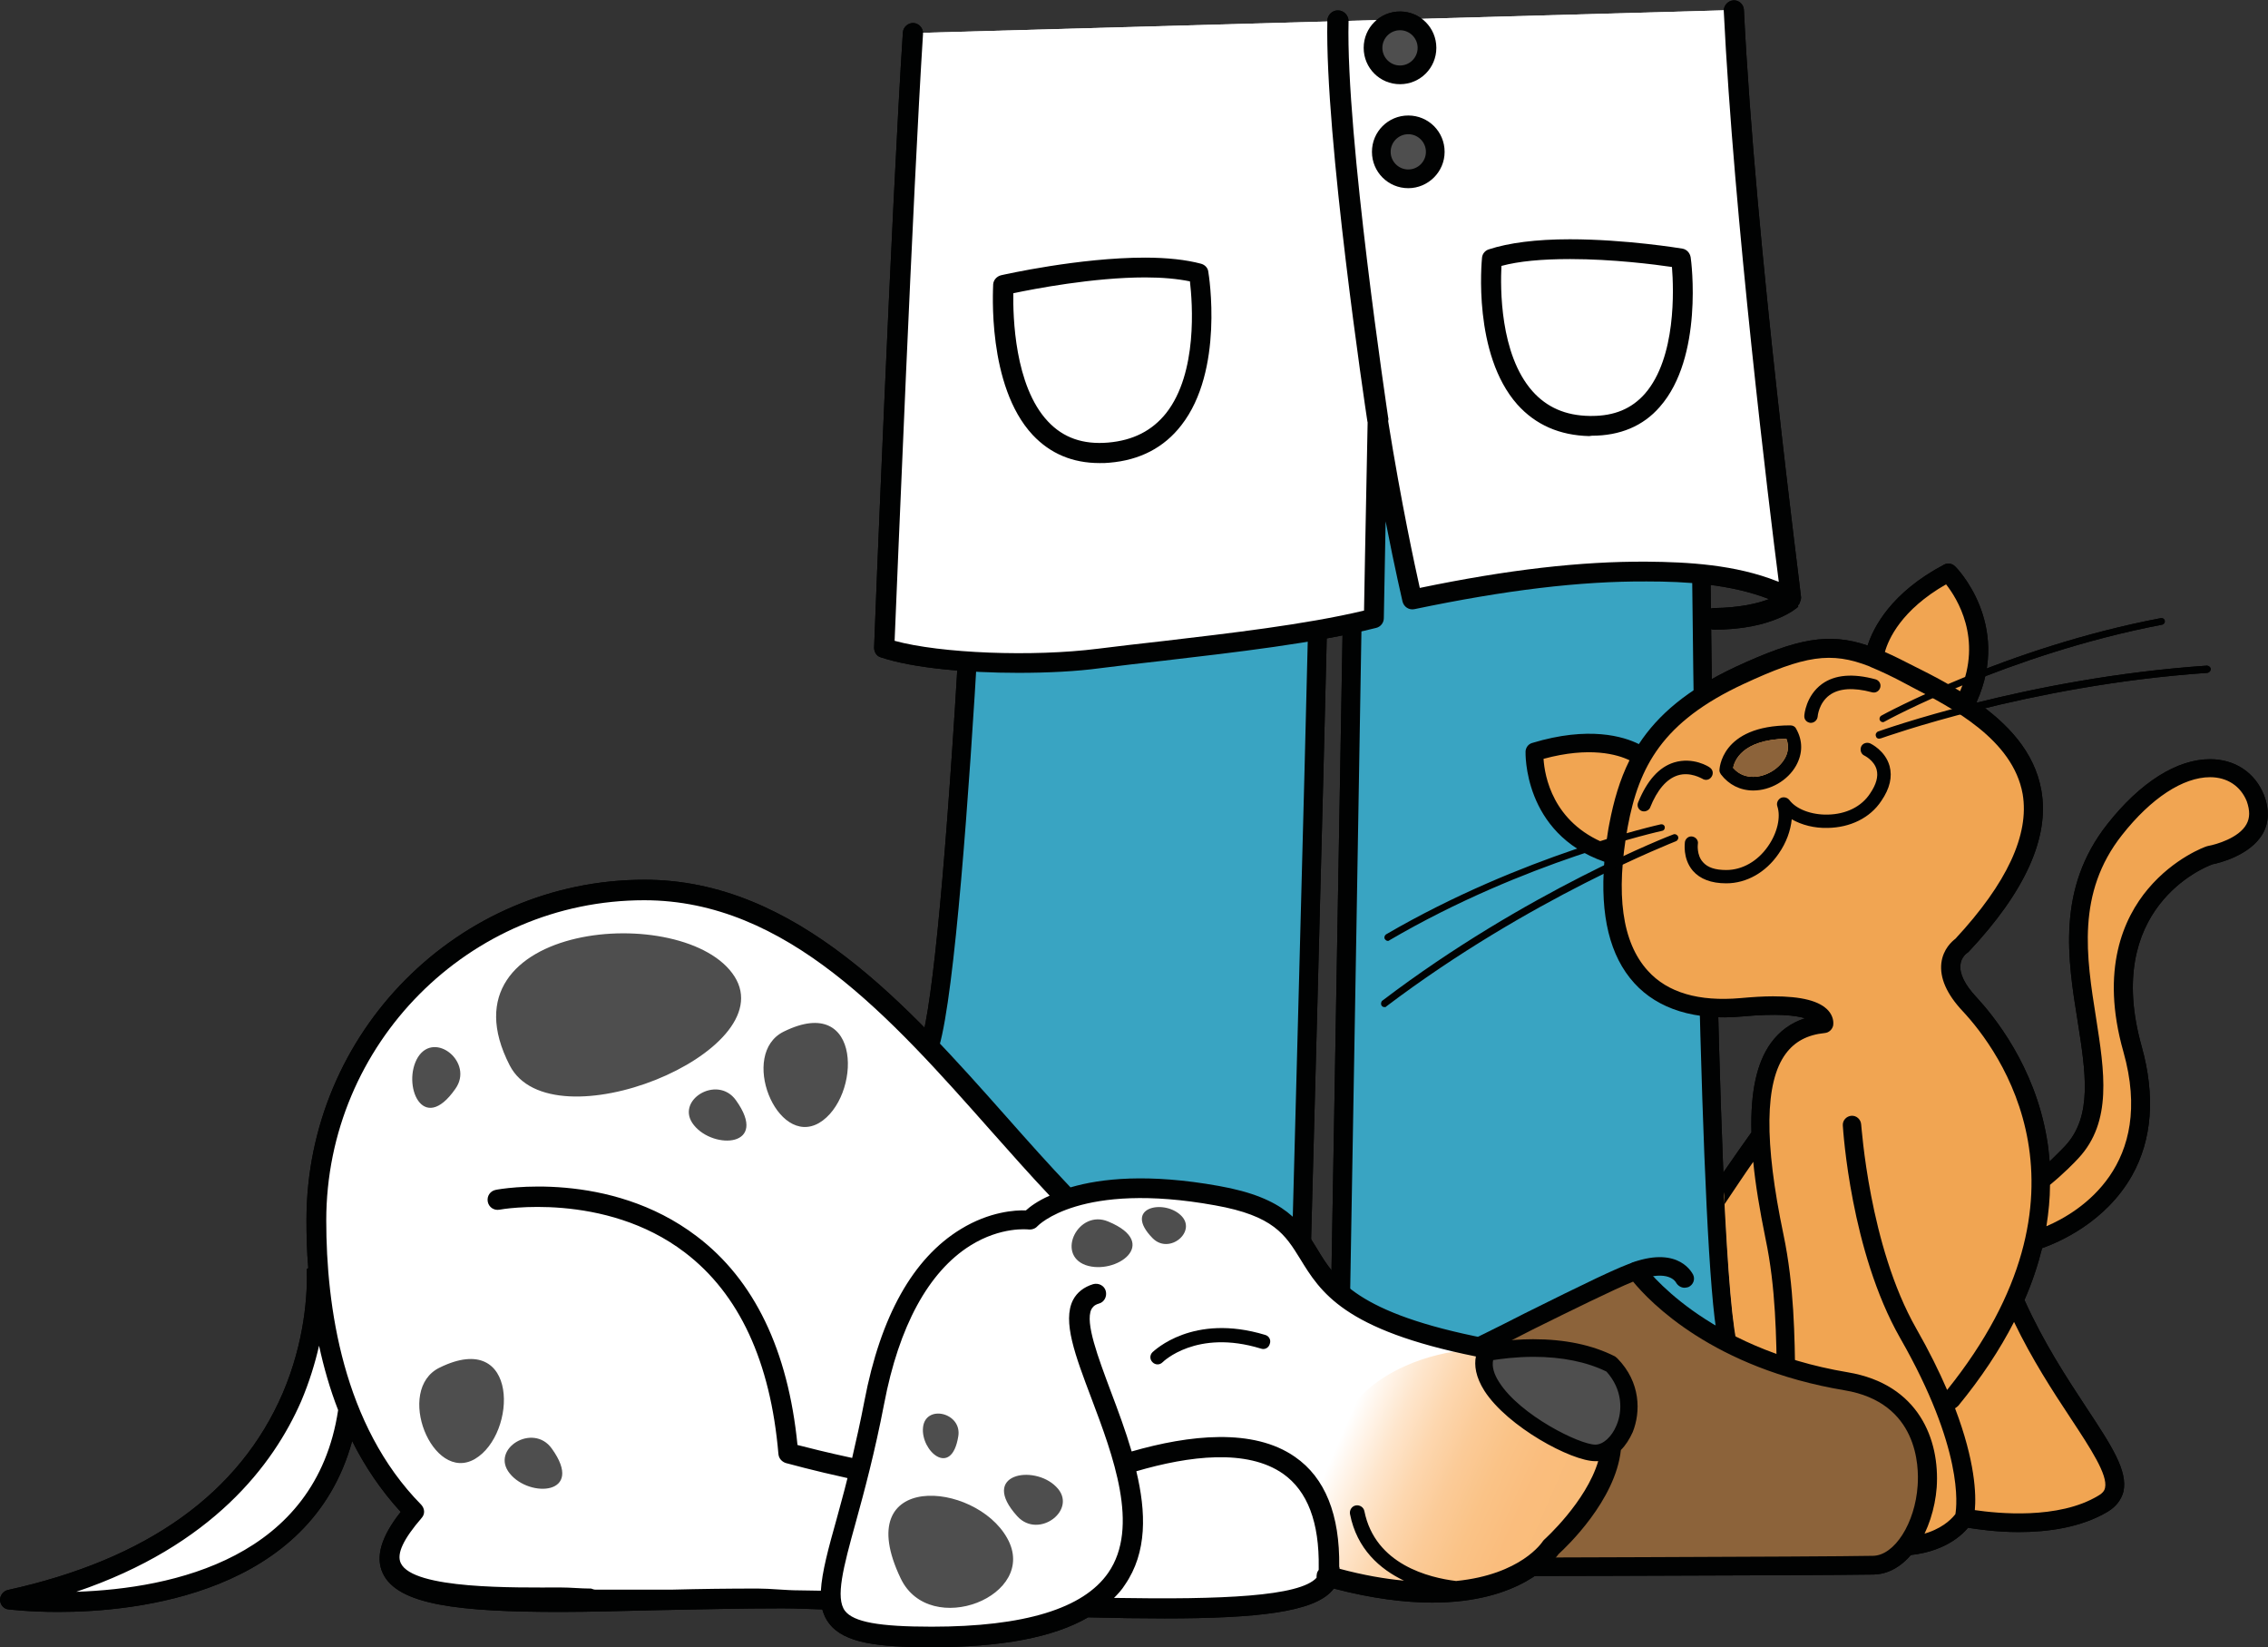
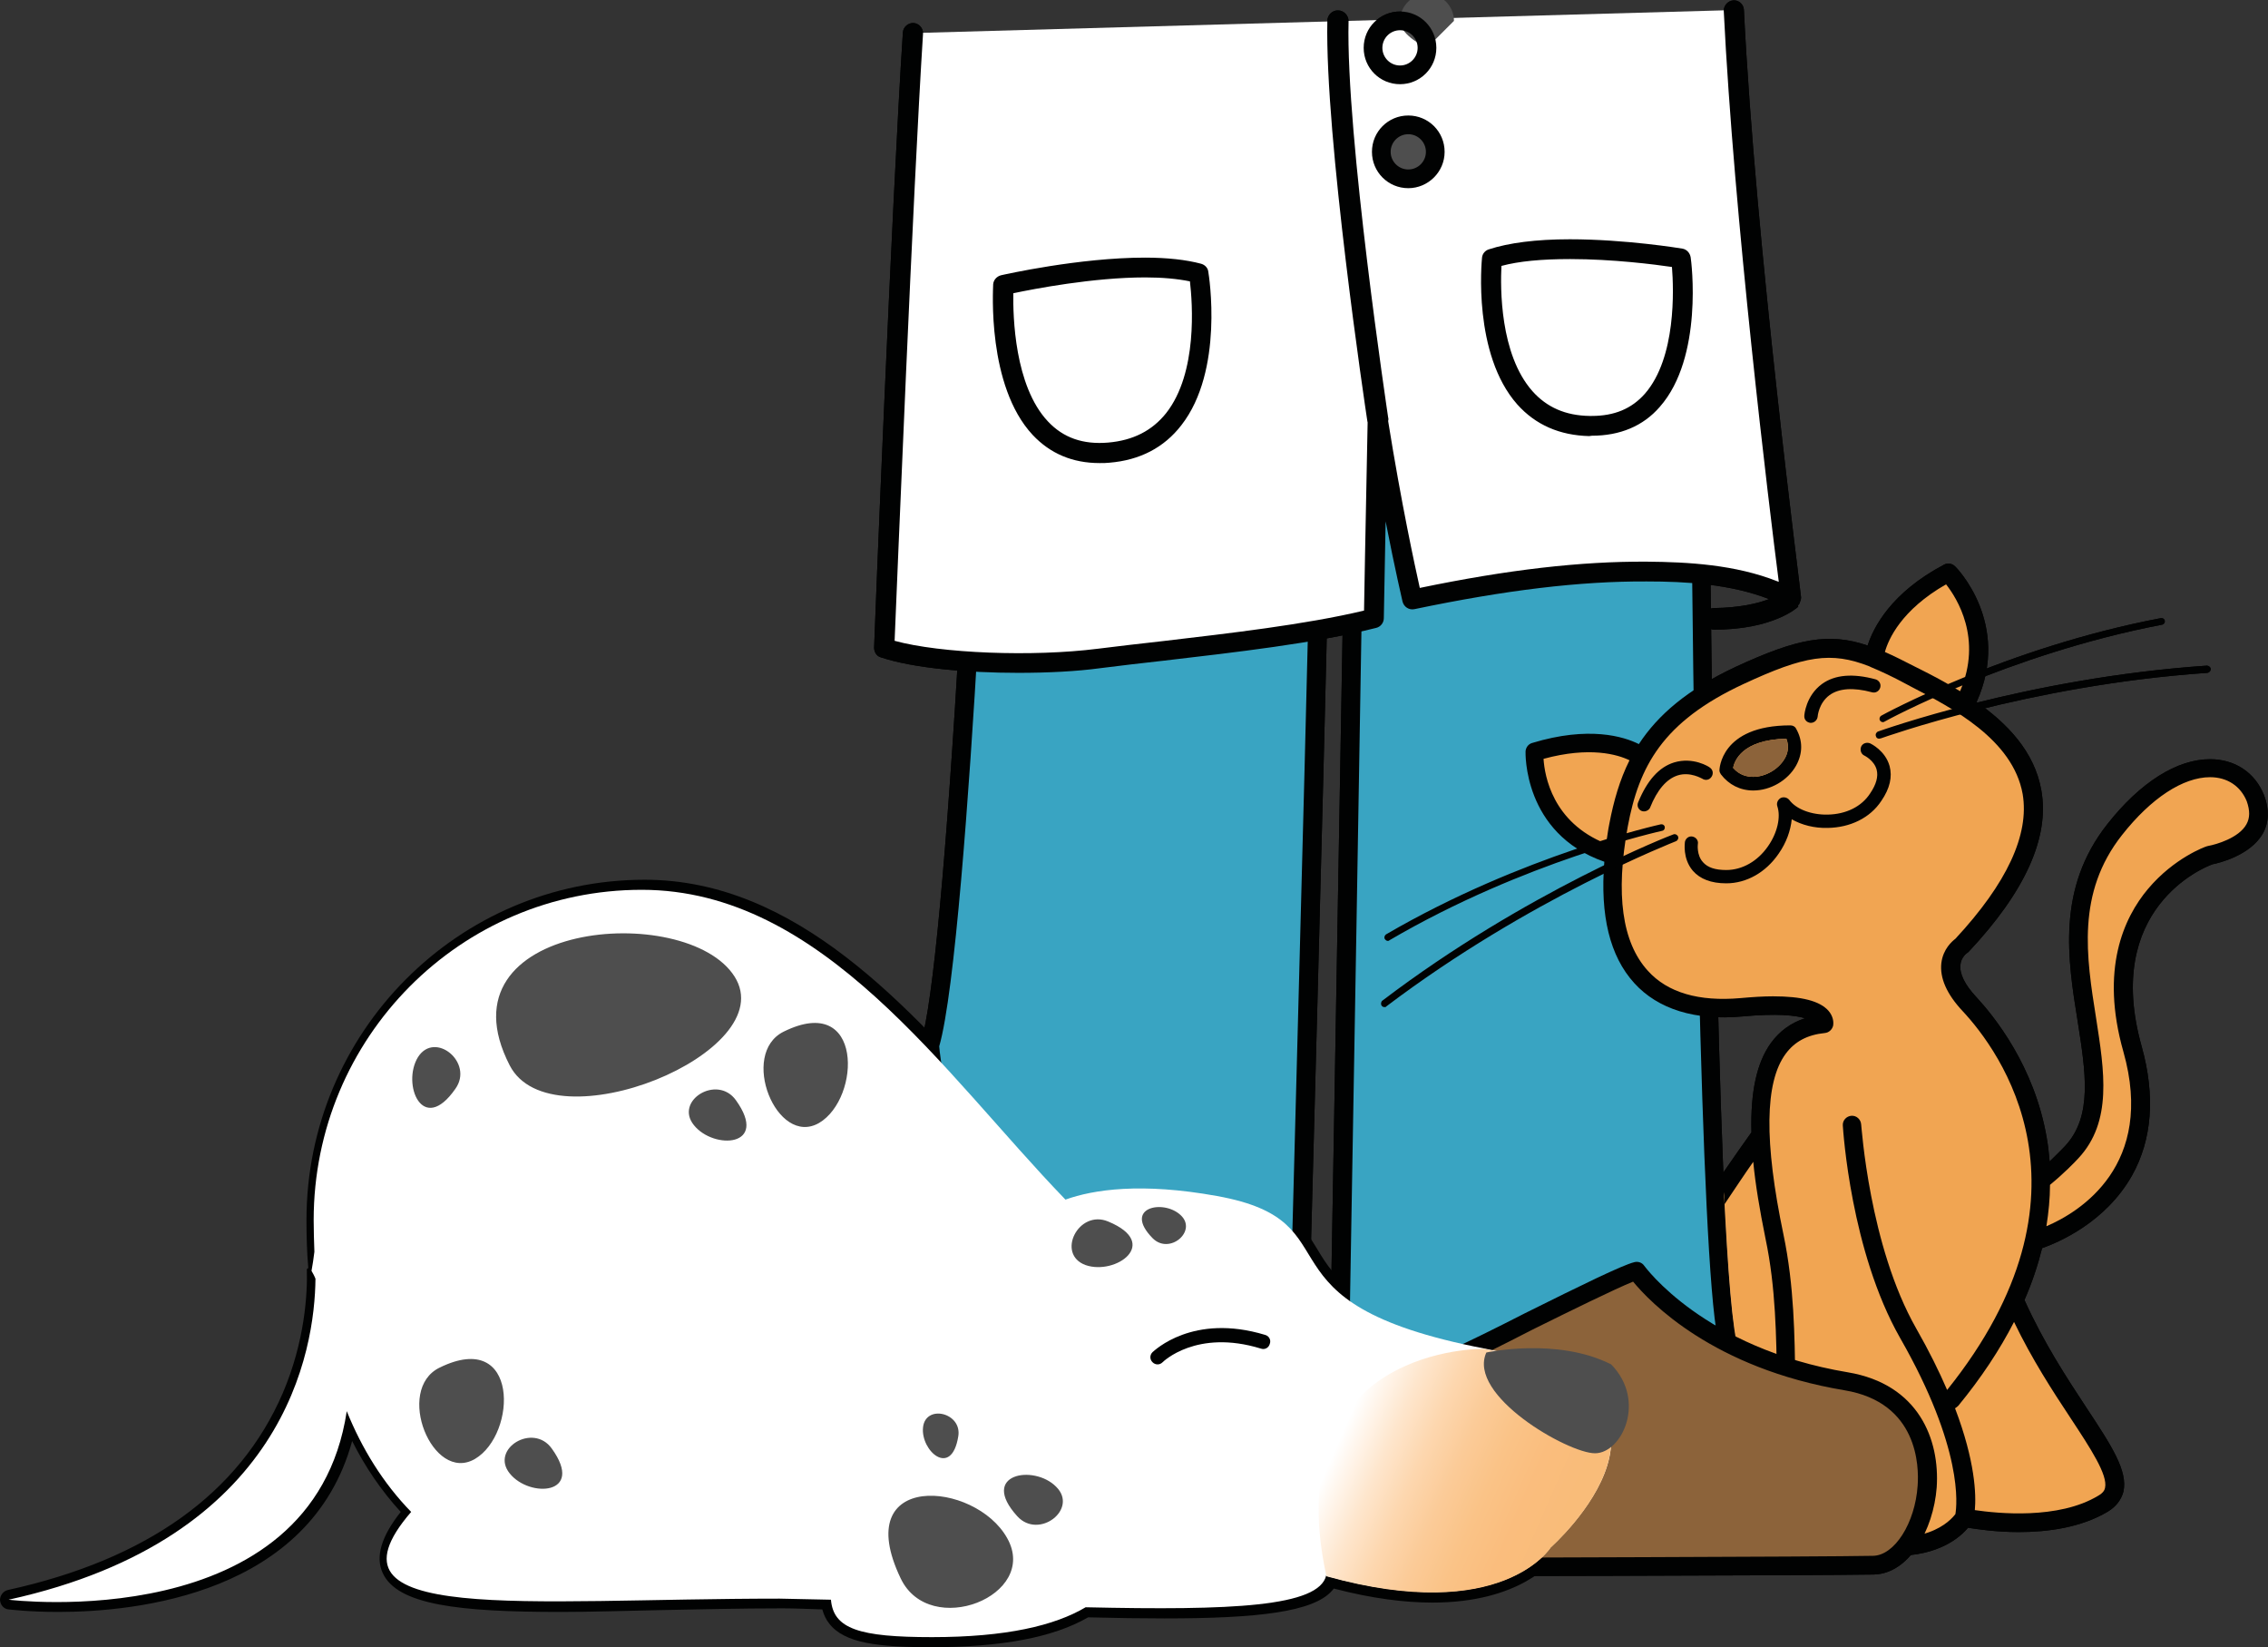
<svg xmlns="http://www.w3.org/2000/svg" xml:space="preserve" style="enable-background:new 0 0 630.5 457.8" viewBox="0 0 630.5 457.8">
  <rect x="0" y="0" width="630.5" height="457.8" fill="#333333" stroke="none" />
  <style>.st1{fill:#cdcccc}.st2{fill:#010202}.st3{fill:#fff}.st5{fill:#4e4e4e}.st12{fill:#39a4c2}.st14{fill:#8c633a}</style>
  <path id="background" d="M-193.4-50.9h1024v768h-1024z" style="fill:none" />
  <g id="colour">
    <path d="M346.2 162.5c-32.5 9.4-57.7 11.8-76.6 11-2.6 45.6-6.7 102.8-11 117.1 0 0 5 88.3 103.1 60.5 0 0 3.5-126.5 5-194.1-6.6 1.6-13.4 3.4-20.5 5.5zM377 106.5c-1.1 69.3-4.4 255.4-4.4 255.4 29.3 73.1 107.7 10.9 107.7 10.9-5.8-19-7.5-212.3-8-276.6-19.9-2-50.7-.3-95.3 10.3z" class="st1" />
    <path d="M326.5 359c-34.5 0-51.9-18.7-60.4-34.3-9.1-16.8-10.2-33.4-10.2-34 0-.3 0-.6.1-.9 3.4-11.1 7.1-51.3 10.9-116.4.1-1.4 1.3-2.5 2.7-2.4 2.3.1 4.7.2 7 .2 20.4 0 43.5-3.7 68.8-11 7-2 13.9-3.9 20.6-5.6.8-.2 1.6 0 2.3.5.6.5 1 1.3 1 2.1-1.5 66.9-5 192.9-5 194.1 0 1.1-.8 2.1-1.9 2.4-13 3.5-25 5.3-35.9 5.3zm-65.4-68.2c.2 2.7 1.8 17.2 9.6 31.6 11.4 20.9 30.2 31.4 55.8 31.4 9.9 0 20.8-1.6 32.6-4.8.4-15.9 3.4-125.8 4.9-188.8-5.6 1.5-11.3 3.1-17.1 4.7-25.7 7.5-49.3 11.2-70.2 11.2-1.6 0-3.2 0-4.7-.1-2.6 44.9-6.6 99.9-10.9 114.8zM418.9 400.1c-22.4 0-38.8-12.5-48.7-37.2-.1-.3-.2-.6-.2-1 0-1.9 3.3-186.9 4.4-255.4 0-1.2.8-2.2 2-2.5 30.9-7.3 57.7-11.1 79.7-11.1 5.9 0 11.5.3 16.5.8 1.3.1 2.3 1.2 2.3 2.6 1.3 165.3 4.1 263.2 7.9 275.8.3 1 0 2.1-.9 2.7-1.2 1.1-32.1 25.3-63 25.3zm-43.6-38.6c9 22.2 23.7 33.5 43.6 33.5 25.7 0 52.4-18.6 58.6-23.1-4.7-23.2-6.8-159.8-7.7-273.2-4.2-.4-8.8-.6-13.7-.6-21.1 0-46.9 3.5-76.5 10.5-1.1 68.2-4.1 241.9-4.3 252.9z" class="st2" />
-     <path d="M253.6 9.2c-3.1 47.9-8 170.9-8 170.9 12.9 4.3 40.8 5.4 59.7 2.9 23-3 54.1-5.6 76.4-11.2 0 0 .1-9.1 1-55.4 4.9 30.3 9.7 50.2 9.7 50.2 21.4-4.5 43.3-7.8 65.2-7.8 11.8 0 24.4.8 35.4 5.3 1.6.7 3.2 1.4 4.7 2.3 0 0-12.7-97.1-15.9-163.6" class="st3" />
    <path d="M382.7 116.4S370.9 38.3 371.6 5.8" class="st3" />
    <path d="M627 222c-4.5-11.4-21.5-13.6-39.1 8.8-24.8 31.5 6.7 69.5-11.9 89.6-2.2 2.4-5.2 5.2-8.6 7.9-.1-25.1-13.7-42.6-19.8-49.2-10.4-11.1-2.2-16.3-2.2-16.3 33.7-36 18.2-55.3.7-66.7 11.1-21.4-4.5-36.8-4.5-36.8-19.3 10.1-20.7 23.7-20.7 23.7-11.8-4.7-19.6-3.4-37.3 4.8-13.9 6.5-22.2 13.8-27.3 22.9l.1-.2s-9.2-7.7-29.9-1.3c0 0-1 21.5 21.2 28.6l1.7-5.4c-6 37.1 10.7 50 34.6 47.8 24.5-2.2 23.1 4.6 23.1 4.6-12.5 1.3-18.4 10.9-17.7 30.9 0 0-4.5 6.2-10.2 14.6 1.1 22.7 2.4 39.7 4.2 45.4 4 2.2 8.5 4.2 13.6 6.1-.4 3.3-.5 6.5-.5 9.8h.2c.4 18.6 2.3 32.5 16.7 36.5 25.3 6.9 32.7-6 32.7-6s23.8 5 38.6-3.9c11.6-7-10.9-25-24.8-56.6 2.6-5.7 4.4-11.1 5.6-16.3 0 0 39.3-11 27.4-53.3-11.9-42.3 21.5-54 21.5-54s17.5-3.4 12.6-16z" style="fill:#808081" />
    <path d="M629.4 221c-2.5-6.3-8.1-10-15-10-9.2 0-19.4 6.4-28.6 18.1-14.1 17.9-11 37.5-8.2 54.8 2.2 14.1 4.2 26.3-3.5 34.6-1.3 1.4-2.8 2.8-4.3 4.3-.2-2.2-.4-4.3-.8-6.5-3.4-20.1-14.8-34-19.5-39.1-3.3-3.5-4.8-6.6-4.5-9.1.2-2.1 1.8-3.2 1.8-3.2.2-.1.4-.3.5-.4 15.7-16.7 22.5-31.8 20.2-44.8-1.9-10.9-9.6-18.7-18-24.6 9.8-21.8-5.8-37.6-6-37.7-.8-.8-2-1-3-.5-14.8 7.8-19.7 17.5-21.3 22.5-10.7-3.6-19.3-2.1-36.6 5.9-13.5 6.3-21.7 13.4-27 21.5-4.2-2.1-13.9-5.1-29.7-.3-1 .3-1.7 1.2-1.8 2.3 0 .2-.8 22.8 21.9 30.7-1.2 14.9 1.5 26.2 8.3 33.7 6.6 7.3 17 10.5 30 9.3 9.8-.9 14.9-.3 17.5.5-4 1.3-7.1 3.6-9.5 6.9-3.9 5.4-5.7 13.5-5.4 24.8-1.3 1.8-4.9 6.9-9.3 13.3 1 1.4 1.7 3.1 1.8 4.8v1.9c2.9-4.3 5.6-8.4 8-11.8.6 6.3 1.8 13.4 3.4 21.3 2.9 13.7 3 27.5 3.2 39.6.3 22.3.6 41.6 18.7 46.5 5.6 1.5 10.4 2.1 14.4 2.1 11.8 0 17.8-5.1 20-7.8 2.6.4 7.8 1.2 14.1 1.2 7.9 0 17.3-1.2 24.8-5.7 2.3-1.4 3.7-3.3 4.3-5.5 1.3-5.8-3.3-12.8-10.3-23.4-5.4-8.2-11.9-18.1-17.2-29.9 2.1-4.8 3.7-9.6 4.9-14.4 4.5-1.6 17.6-7.1 25-20.2 5.6-10 6.5-22.1 2.7-35.8-10.8-38.3 17.1-49.8 19.7-50.7 1.6-.3 10.5-2.4 14-8.6 1.7-3.1 1.8-6.7.3-10.6zM541 162.4c3 3.8 10.2 15.1 3.9 29.7-3.9-2.4-7.7-4.4-11.1-6.1l-1.4-.7c-3.1-1.6-5.9-3-8.4-4.1 1-3.6 4.6-11.7 17-18.8zm-111.9 48.5c12.9-3.5 20.6-1.2 23.9.4-2.7 5.4-4.4 11.3-5.6 17.6-.4 1.9-.6 3.8-.9 5.6-14.9-5.9-17.1-18.9-17.4-23.6zm114.5 209.9c-1.3 1.7-8.6 10.3-29.6 4.5-13.7-3.8-14.6-17.5-14.9-41.6-.2-12.3-.3-26.3-3.3-40.6-5.4-25.8-5.2-42.3.6-50.2 2.5-3.4 6-5.3 10.9-5.8 1.1-.1 2-.9 2.3-2 .2-1.1 0-2.7-1.3-4.2-2.4-2.7-7.4-4-15.4-4-2.7 0-5.8.2-9.1.5-11.5 1-20.2-1.5-25.7-7.6-7.2-7.9-9-21.3-5.6-40 3.1-16.7 9.6-29.2 32.2-39.7 17-7.9 24.3-9.1 35-4.9.1.1.3.1.4.2 2.9 1.2 6.1 2.7 9.8 4.7l1.5.8c11.2 5.8 28.2 14.6 30.9 29.8 1.9 11.3-4.4 24.8-18.7 40.2-.9.7-3.4 2.8-3.9 6.7-.5 4.2 1.5 8.7 5.9 13.4 10.2 10.9 39.7 50.5-4.3 105.3-2.2-5.1-5-10.8-8.6-17.1-13.1-23-15.2-56.4-15.3-56.7-.1-1.4-1.3-2.5-2.7-2.4-1.4.1-2.5 1.3-2.4 2.7.1 1.4 2.2 34.9 15.9 59 17.7 30.9 15.8 46.6 15.4 49zm32-26.7c5.6 8.5 10.4 15.8 9.6 19.4-.1.6-.5 1.4-1.9 2.2-11.1 6.7-28.1 4.9-34.3 4 .4-4.3.1-13.6-5.5-28.3.3-.2.6-.4.9-.7 6.4-7.8 11.5-15.5 15.5-23.3 5 10.4 10.8 19.3 15.7 26.7zm48.9-165c-2.1 3.8-8.4 5.6-10.6 6-.1 0-.3.1-.4.1-.4.1-9.1 3.2-16.4 11.9-6.7 8-13.3 22.3-6.8 45.2 8.9 31.5-12 44.5-21.4 48.5.6-3.8 1-7.7 1-11.5 4-3.3 6.8-6.2 7.9-7.4 9.5-10.2 7.2-24.2 4.9-39-2.7-17-5.5-34.7 7.2-50.8 8.1-10.3 17-16.1 24.5-16.1 4.8 0 8.5 2.5 10.2 6.7.9 2.6.9 4.6-.1 6.4z" class="st2" />
    <path d="M487.4 219.7c-3.6 0-6.8-1.6-9-4.5-.2-.3-.4-.7-.4-1.1 0-.1.2-12.5 19.7-12.5.7 0 1.3.3 1.6.9 1.9 3.3 1.9 6.9 0 10.3-2.3 4.1-7.1 6.9-11.9 6.9zm-5.6-6.3c1.8 2.1 4 2.5 5.6 2.5 3.4 0 7-2.1 8.7-5 .8-1.3 1.4-3.3.5-5.6-12.4.3-14.4 6.2-14.8 8.1zM503.4 200.9h-.1c-1-.1-1.8-.9-1.7-2 0-.2.4-5.5 4.9-8.8 3.6-2.6 8.6-3 14.9-1.3 1 .3 1.6 1.3 1.3 2.3-.3 1-1.3 1.6-2.3 1.3-5.2-1.4-9.2-1.1-11.8.8-3 2.2-3.3 5.9-3.3 6-.1.9-.9 1.7-1.9 1.7zM457.1 225.5c-.2 0-.5 0-.7-.1-1-.4-1.4-1.5-1-2.4 2.5-6.1 5.8-9.8 10-11.1 5.3-1.6 9.7 1.2 9.9 1.4.9.6 1.1 1.7.5 2.6-.6.9-1.7 1.1-2.6.5-.1 0-3.3-2-6.8-.9-3.1 1-5.7 4-7.7 9-.2.5-.9 1-1.6 1zM479.9 245.5c-4.2 0-7.3-1.2-9.3-3.5-2.9-3.4-2.2-7.8-2.2-8 .2-1 1.1-1.7 2.1-1.5 1 .2 1.7 1.1 1.5 2.1 0 0-.4 3 1.4 5 1.3 1.5 3.4 2.2 6.5 2.2 4.4 0 8.7-2.4 11.6-6.6 2.6-3.7 3.6-8.1 2.6-11.1-.3-.9.1-1.8.9-2.3.8-.4 1.8-.2 2.4.5 1.9 2.6 6.2 4.2 10.7 4.1 5.1-.1 9.4-2.2 11.8-5.9 1.7-2.5 2.3-4.7 1.8-6.6-.7-2.6-3.4-3.9-3.4-3.9-.9-.4-1.3-1.5-.9-2.5.4-.9 1.5-1.3 2.5-.9.2.1 4.2 2 5.4 6.3.8 3 .1 6.2-2.3 9.7-3.1 4.7-8.6 7.4-14.9 7.5-3.7.1-7.2-.8-10-2.4-.3 3.1-1.5 6.5-3.6 9.5-3.6 5.3-9 8.3-14.6 8.3zM523.4 200.7c-.3 0-.6-.2-.8-.5-.2-.4-.1-1 .4-1.3.3-.2 34.6-18.9 77.7-27.1.5-.1 1 .2 1.1.7.1.5-.2 1-.7 1.1-42.8 8.2-76.8 26.7-77.1 26.9-.3.2-.4.2-.6.2zM522.4 205.3c-.4 0-.8-.2-.9-.7-.2-.5.1-1.1.6-1.3.4-.1 41.3-14.9 91.4-18.3.5 0 1 .4 1.1.9 0 .5-.4 1-.9 1.1-49.8 3.4-90.4 18.1-90.8 18.2-.2 0-.3.1-.5.1zM385.8 261.5c-.3 0-.6-.2-.8-.5-.3-.4-.1-1 .3-1.3 37.9-22.1 76-30.5 76.4-30.6.5-.1 1 .2 1.1.7.1.5-.2 1-.7 1.1-.4.1-38.2 8.4-75.8 30.4-.2.2-.3.2-.5.2zM384.9 279.9c-.3 0-.6-.1-.8-.4-.3-.4-.2-1.1.2-1.4 40-30.4 80.5-46.1 80.9-46.2.5-.2 1.1.1 1.3.6.2.5-.1 1.1-.6 1.3-.4.2-40.7 15.8-80.5 45.9-.1.2-.3.2-.5.2z" class="st2" />
    <path d="M481.8 213.4c1.8 2.1 4 2.5 5.6 2.5 3.4 0 7-2.1 8.7-5 .8-1.3 1.4-3.3.5-5.6-12.4.3-14.4 6.2-14.8 8.1z" class="st5" />
    <path d="M401.9 377.1c-14.3 10.1 45-21.8 53-23.8 0 0 16.5 23.7 58.3 30.7 33.9 5.7 23.8 50.9 7.5 51.2-16.3.3-133.4.6-133.4.6l14.6-58.7z" style="fill:#343434" />
    <path d="M387.3 438.1c-.8 0-1.6-.2-2-.9-.5-.6-.7-1.4-.5-2.2l13.5-53.9c-.5-.3-.8-.8-1-1.3-.7-2.1 1.1-3.4 3.2-4.8.9-.6 2.1-.6 3 0 4.7-2.1 12.4-5.9 20.4-10 16.1-8 26.9-13.3 30.4-14.2 1.1-.3 2.2.1 2.8 1 .2.2 16.5 22.9 56.6 29.6 19.7 3.3 25.6 18.7 24.7 32-.9 11.8-7.7 24-17.5 24.2-16.3.3-132.4.5-133.6.5zm16.5-57.7L390.7 433c19.2-.1 115.5-.3 130-.6 6-.1 11.7-9.1 12.4-19.5.4-5.4.1-23.1-20.3-26.5-36.6-6.1-54.2-24.6-58.8-30.2-5 2-17.6 8.2-27.9 13.3-9.1 4.7-17.8 9-22.3 10.9z" class="st2" />
    <path d="M412.7 374.8c-66.4-12.8-34.4-35.2-74.4-42.4-21-3.8-34.3-1.8-42.1 1l-.2-.2c-33.6-34.8-67.2-85.9-117.6-85.9-50.4 0-91.2 41.1-91.2 91.8 0 2.9.1 5.9.2 8.8-.2 1.8-.5 3.6-.8 5.3.4.7.8 1.4 1.1 2.2-.2 19.6-8.1 72.2-85.3 89.2 0 0 84.5 10.5 94-52.4 4.2 10.4 10.1 20 17.9 28-27.2 31.5 31.2 24.1 102.4 24.1 4.9.1 9.6.2 14.3.3.7 8.1 7.8 10.4 28.1 10.4 20.6 0 34.1-3.2 42.7-8.3 40.6.9 64.9-.1 66.9-8.9l.1.2c48.9 13.6 62.3-8 62.3-8s48.1-42.4-18.4-55.2z" class="st3" />
    <defs>
      <filter id="Adobe_OpacityMaskFilter" width="81.4" height="67.7" x="366.6" y="374.8" filterUnits="userSpaceOnUse">
        <feFlood result="back" style="flood-color:white;flood-opacity:1" />
        <feBlend in="SourceGraphic" in2="back" />
      </filter>
    </defs>
    <mask id="SVGID_1_" width="81.4" height="67.7" x="366.6" y="374.8" maskUnits="userSpaceOnUse">
      <g style="filter:url(#Adobe_OpacityMaskFilter)">
        <defs>
          <filter id="Adobe_OpacityMaskFilter_00000052093081672875636960000002371752954515702426_" width="81.4" height="67.7" x="366.6" y="374.8" filterUnits="userSpaceOnUse">
            <feFlood result="back" style="flood-color:white;flood-opacity:1" />
            <feBlend in="SourceGraphic" in2="back" />
          </filter>
        </defs>
        <linearGradient id="SVGID_00000093867350335736197120000012058985278729194625_" x1="434.285" x2="373.5" y1="424.18" y2="397.493" gradientUnits="userSpaceOnUse">
          <stop offset="0" style="stop-color:#fff" />
          <stop offset=".146" style="stop-color:#fcfcfc" />
          <stop offset=".275" style="stop-color:#f1f1f1" />
          <stop offset=".396" style="stop-color:#dfdfdf" />
          <stop offset=".514" style="stop-color:#c5c5c5" />
          <stop offset=".628" style="stop-color:#a5a5a5" />
          <stop offset=".741" style="stop-color:#7d7d7d" />
          <stop offset=".852" style="stop-color:#4d4d4d" />
          <stop offset=".958" style="stop-color:#171717" />
          <stop offset="1" style="stop-color:#000" />
        </linearGradient>
        <path d="m368.7 437.9.1.2c48.9 13.6 62.3-8 62.3-8s48-42.4-18.4-55.2c0-.1-57.8-1.1-44 63z" style="mask:url(#SVGID_1_);fill:url(#SVGID_00000093867350335736197120000012058985278729194625_)" />
      </g>
    </mask>
    <linearGradient id="SVGID_00000146478546032848128380000012831594286005193138_" x1="434.285" x2="373.5" y1="424.18" y2="397.493" gradientUnits="userSpaceOnUse">
      <stop offset="0" style="stop-color:#9a9999" />
      <stop offset=".218" style="stop-color:#9d9c9c" />
      <stop offset=".409" style="stop-color:#a7a6a6" />
      <stop offset=".59" style="stop-color:#b8b6b6" />
      <stop offset=".765" style="stop-color:#d0cecf" />
      <stop offset=".934" style="stop-color:#f0eff0" />
      <stop offset="1" style="stop-color:#fff" />
    </linearGradient>
    <path d="m368.7 437.9.1.2c48.9 13.6 62.3-8 62.3-8s48-42.4-18.4-55.2c0-.1-57.8-1.1-44 63z" style="fill:url(#SVGID_00000146478546032848128380000012831594286005193138_)" />
    <path d="M321.8 379.2c-.5 0-1-.2-1.4-.6-.8-.8-.8-2 0-2.8.5-.4 11.2-10.9 31.3-4.8 1.1.3 1.7 1.4 1.3 2.5-.3 1.1-1.4 1.7-2.5 1.3-17.9-5.5-27.2 3.7-27.3 3.8-.4.4-.9.6-1.4.6z" class="st2" />
    <path d="M413.2 375.9s19.7-4.3 34.7 3.3c9.9 10.1 3 24.7-4.5 24.7s-35.6-16.1-30.2-28z" style="fill:#676767" />
    <path d="M449.6 377.5c-.2-.2-.4-.3-.6-.5-6.3-3.2-13.9-4.8-22.8-4.8-3.6 0-6.8.3-9.2.6-1.2-.3-2.5-.5-3.8-.8-36.1-7-42-16.5-47.1-25-4.4-7.2-8.6-14.1-27.3-17.4-19.5-3.5-32.7-2.1-41.2.4-5.9-6.2-11.7-12.7-17.8-19.6-27.4-30.9-58.5-65.9-100.6-65.9-51.8 0-94 42.4-94 94.6 0 4.2.1 8.7.5 13.3-.1.1-.2.2-.4.3.2 6.7-.5 20-6.7 34.5-12 27.8-37.7 46.2-76.4 54.7-1.3.3-2.2 1.5-2.2 2.8.1 1.4 1.1 2.5 2.4 2.6.2 0 5.6.7 13.8.7 21.8 0 70.1-5 81.7-47.5 3.5 7 8 13.7 13.5 19.7-5.4 6.8-7.1 12.5-5 17 4.1 8.9 21.3 10.8 49.5 10.8 8.3 0 17.5-.3 27.1-.5 11.1-.2 22.5-.5 34.5-.5 3.8 0 7.5.2 11.1.3.4 1.4 1 2.8 1.9 3.9 4.2 5.5 13.6 6.6 28.5 6.6 19.4 0 33.8-2.7 43.5-8.3 7.7.2 14.8.3 21.2.3 26 0 41.4-1.8 46.6-7.7.2-.2.3-.4.5-.6 10.7 2.8 19.8 3.9 27.4 3.9 24.3 0 33.4-11.2 35.1-13.5 2.2-2 15.8-14.9 17.3-28.9 1.3-1.3 2.4-3 3.3-5 2.2-5.5 2.3-13.8-4.3-20.5zM21.2 442.4C59 429.6 76 407.1 83.7 389.5c2.3-5.4 3.9-10.7 5-15.5 1.3 6 3 12 5.3 17.9-6.2 41.1-45.8 49.6-72.8 50.5zm207-.3c-2 0-4-.1-6.1-.1-3.7 0-7.8-.5-11.5-.5-8.1 0-15.9.1-23.6.3h-21.6c-.5 0-1-.4-1.4-.3-2.6 0-5.3-.3-8.2-.3-12.3 0-41 .6-44.4-6.8-1.2-2.6.8-6.7 5.8-12.5 1-1.1.9-2.6-.1-3.7-21.8-22.1-26.4-55.2-26.4-79 0-49.1 39.7-89 88.4-89 39.6 0 68.5 32.6 96.4 64.1 5.6 6.3 10.9 12.3 16.3 18-3.4 1.5-5.5 3.1-6.6 4.1-2.9-.1-10.1.3-18.1 5.2-13.3 8.1-22.3 24.2-26.8 47.8-1.1 5.8-2.3 11-3.4 15.8-7-1.5-12.5-2.9-15.2-3.6-2.6-26.3-12-45.9-28-58-24.3-18.5-54.6-13.2-55.9-12.9-1.5.3-2.5 1.7-2.2 3.3.3 1.5 1.7 2.5 3.3 2.2.3-.1 29.2-5.1 51.5 11.9 15.1 11.5 23.8 30.3 26 56 .1 1.2.9 2.1 2 2.5.8.2 7.6 2.1 17.2 4.2-1 4.1-2.1 7.9-3 11.3-2.3 8.2-4.1 14.8-4.4 20zm137.9-4.8c-.1.4-.1.8-.1 1.2-4.7 5.2-26.2 6.1-56.3 5.6 1.1-1.1 2.2-2.3 3-3.6 6.3-9.1 5.9-20.3 3.2-31.6 14.7-4.3 30.8-6.3 40.8.7 6.8 4.8 10.1 13.5 9.9 26.1v.6c-.1.2-.4.5-.5 1zm63.2-9.4c-.2.2-.4.4-.5.6-.1.1-5.9 9.1-24 10.9-7.4-.9-22.5-4.5-25.5-19.4-.2-1.1-1.3-1.8-2.4-1.6-1.1.2-1.8 1.3-1.6 2.4 1.9 9.7 8.3 15.3 15 18.5-5.3-.5-11.2-1.5-17.9-3.3 0-.2 0-.4-.1-.6.2-14.4-3.9-24.7-12.3-30.5-11.6-8.1-29.4-6.1-45.4-1.5-1.7-5.8-3.8-11.4-5.8-16.7-3.5-9.4-7.2-19.1-5.4-22.8.3-.5.7-1.2 2.1-1.6 1.5-.4 2.3-2 1.9-3.5-.4-1.5-2-2.3-3.5-1.9-2.6.8-4.5 2.3-5.6 4.4-3 5.9.6 15.4 5.1 27.3 6 15.9 13.5 35.8 4.7 48.5-6.9 10-23.4 15-49.1 15-14.7 0-21.7-1.3-24.1-4.4-2.7-3.6-.5-12 3-24.6 2.4-8.7 5.3-19.5 7.9-33 4.1-21.5 12.3-36.6 23.9-43.9 8.6-5.4 16.1-4.5 16.2-4.5.9.1 1.9-.2 2.5-.9.1-.1 11.9-12.6 49.4-5.8 16.3 2.9 19.5 8.2 23.6 14.8 5.7 9.3 12.1 19.8 48.9 27.2-.5 2.4-.1 5.7 2.4 9.6 6.4 9.9 24.1 19.5 30.8 19.5h.8c-3.4 11.4-14.9 21.7-15 21.8zm20.1-31.8c-1.3 3.2-3.7 5.4-5.9 5.4-4.4 0-20.9-8.2-26.7-17.3-1.5-2.3-2.1-4.4-1.7-6.2 2-.3 6.2-.9 11.2-.9 7.9 0 14.8 1.4 20.3 4.1 4.5 5 4.5 10.9 2.8 14.9zM468.3 357.9c-1 0-1.9-.6-2.4-1.5-.1-.2-2.1-3.6-10.2-.7-1.4.5-2.8-.2-3.3-1.6-.5-1.4.2-2.8 1.6-3.3 13-4.5 16.5 3.2 16.7 3.5.6 1.3 0 2.8-1.3 3.4-.4.1-.7.2-1.1.2z" class="st2" />
    <path d="M141.7 296.1c11.6 22.5 75.9-3.6 62.5-24.7-13.4-21.1-83.1-15.3-62.5 24.7zM250.4 438.7c8.1 16.9 38.6 4.8 29.6-11.2-8.9-16-44-18.8-29.6 11.2zM217.9 286.7c-12.5 6.1-2 32.2 9.8 25.4 11.7-6.9 12.3-36.3-9.8-25.4zM122.2 380.1c-12.5 6.1-2 32.2 9.8 25.4 11.8-6.9 12.4-36.3-9.8-25.4zM204.6 305.8c-5.2-7.3-17.2.1-11.7 6.9 5.5 6.9 21 6.1 11.7-6.9zM282.8 421.4c6 6.6 17.1-2 10.8-8.2-6.2-6.3-21.5-3.6-10.8 8.2zM266.4 399.2c1.1-6.6-9.1-9-9.8-2.5-.7 6.5 7.9 14.2 9.8 2.5zM320.4 344.1c4.7 4.8 12.6-2 7.8-6.4-4.8-4.5-16.1-2.1-7.8 6.4zM153.4 402.6c-5.2-7.3-17.2.1-11.7 6.9 5.5 6.9 21 6 11.7-6.9zM126.6 302.6c5.2-7.3-5.7-16.2-10.4-8.8-4.6 7.5 1.3 21.9 10.4 8.8zM308.1 339.5c-8.3-3.5-14.6 9.1-6.3 12.1 8.3 2.9 21-6 6.3-12.1z" class="st5" />
    <path d="M305.7 128.7c-7.5 0-13.7-2.6-18.6-7.8-12.8-13.7-11-40.7-11-41.9.1-1.2 1-2.2 2.2-2.5.9-.2 21.7-4.9 40-4.9 6.2 0 11.5.6 15.6 1.7 1.1.3 1.9 1.2 2 2.2.2 1.1 4.4 27.5-7.5 42.7-4.8 6.2-11.5 9.7-20 10.4-.8.1-1.8.1-2.7.1zm-24-47.2c-.1 6.3.3 25.7 9.6 35.6 4.3 4.6 9.8 6.5 16.8 5.9 6.9-.6 12.2-3.3 16.1-8.2 8.8-11.2 7.3-30.6 6.6-36.6-3.4-.7-7.6-1.1-12.4-1.1-14.5 0-31 3.2-36.7 4.4zM442.5 121.1c-.2 0-.5.1-.7.1-8.2-.2-14.9-3.1-20-8.8-12.4-14-9.9-39.7-9.8-40.8.1-1.1.9-2 1.9-2.3 5.5-1.8 13.1-2.8 22.5-2.8 15.5 0 30.7 2.5 31.3 2.6 1.2.2 2.1 1.2 2.3 2.4.2 1.1 3.6 27.8-8.6 41.6-4.6 5.3-11 8-18.9 8zm-25.1-47.2c-.3 5.9-.5 24.5 8.6 34.8 4 4.5 9.2 6.8 15.9 6.9h.6c6.3 0 11.1-2 14.8-6.2 8.7-10 8-29 7.5-35.2-4.7-.7-16.5-2.2-28.3-2.2-7.9 0-14.3.6-19.1 1.9z" class="st2" />
    <path d="M396.7 13.3c0 4.1-3.4 7.5-7.5 7.5s-7.5-3.4-7.5-7.5 3.4-7.5 7.5-7.5c4.2 0 7.5 3.4 7.5 7.5zM398.9 42.2c0 4.1-3.4 7.5-7.5 7.5s-7.5-3.4-7.5-7.5 3.4-7.5 7.5-7.5c4.2 0 7.5 3.4 7.5 7.5z" class="st5" />
    <path d="M497.7 166.4s-5.9 5.3-21.5 5.4" class="st3" />
    <path d="M499.9 168.2c.1-.2.3-.4.4-.5v-.1c.1-.2.1-.4.2-.6 0-.1.1-.1.1-.2 0-.2.1-.4.1-.7 0-1-12.7-97.8-15.9-163.4-.1-1.5-1.4-2.7-2.9-2.6-1.5.1-2.7 1.4-2.7 2.9 2.8 57.2 12.6 137.8 15.3 158.7-.1 0-.2-.1-.3-.1-11.8-4.7-25-5.4-36.4-5.5-18.4-.1-38.5 2.2-63.1 7.3-1.4-6.3-5.1-23.3-8.8-46.4.1-.3.1-.7 0-1-.1-.8-11.8-78.3-11-110.1 0-1.6-1.3-3-2.9-3-1.6-.1-3 1.3-3 2.9-.7 32.3 10.6 107.9 11.1 111.1 0 .2.1.4.1.5-.7 33.8-.9 47.5-1 52.3-16.4 3.9-37.4 6.3-56.1 8.5-6.3.7-12.3 1.4-17.9 2.1-18.2 2.3-43.7 1.3-56.5-2.2.7-16.6 5.1-124.8 7.9-168.7.1-1.5-1.1-2.9-2.6-3-1.5-.1-2.9 1.1-3 2.6-3.1 47.4-8 169.7-8 171 0 1.2.7 2.4 1.9 2.7 9 3 23.9 4.3 38.2 4.3 8.2 0 16.2-.4 22.8-1.3 5.5-.7 11.5-1.4 17.8-2.1 19.6-2.3 41.8-4.8 58.9-9.1 1.2-.3 2.1-1.4 2.1-2.7 0-.1.1-5.4.5-26.9 2.7 13.9 4.7 22.2 4.7 22.3.4 1.5 1.8 2.4 3.3 2.1 25.4-5.3 46-7.8 64.6-7.7 10.8 0 23.2.7 34 4.9-3.1 1.2-8.1 2.4-15.4 2.5-1.5 0-2.8 1.5-2.7 3 0 1.5 1.3 3 2.8 3 16.4 0 23.1-6.1 23.3-6.3.1 0 .1-.2.1-.3-.1 0-.1-.2 0-.2z" class="st2" />
    <path d="M389.2 23.4c-5.6 0-10.1-4.5-10.1-10.1s4.5-10.1 10.1-10.1 10.1 4.5 10.1 10.1-4.5 10.1-10.1 10.1zm0-15c-2.7 0-4.9 2.2-4.9 4.9s2.2 4.9 4.9 4.9 4.9-2.2 4.9-4.9-2.2-4.9-4.9-4.9zM391.5 52.3c-5.6 0-10.1-4.5-10.1-10.1s4.5-10.1 10.1-10.1 10.1 4.5 10.1 10.1-4.6 10.1-10.1 10.1zm0-15c-2.7 0-4.9 2.2-4.9 4.9s2.2 4.9 4.9 4.9 4.9-2.2 4.9-4.9-2.2-4.9-4.9-4.9z" class="st2" />
    <path d="M346.2 162.5c-32.5 9.4-57.7 11.8-76.6 11-2.6 45.6-6.7 102.8-11 117.1 0 0 5 88.3 103.1 60.5 0 0 3.5-126.5 5-194.1-6.6 1.6-13.4 3.4-20.5 5.5zM377 106.5c-1.1 69.3-4.4 255.4-4.4 255.4 29.3 73.1 107.7 10.9 107.7 10.9-5.8-19-7.5-212.3-8-276.6-19.9-2-50.7-.3-95.3 10.3z" class="st12" />
    <path d="M326.5 359c-34.5 0-51.9-18.7-60.4-34.3-9.1-16.8-10.2-33.4-10.2-34 0-.3 0-.6.1-.9 3.4-11.1 7.1-51.3 10.9-116.4.1-1.4 1.3-2.5 2.7-2.4 2.3.1 4.7.2 7 .2 20.4 0 43.5-3.7 68.8-11 7-2 13.9-3.9 20.6-5.6.8-.2 1.6 0 2.3.5.6.5 1 1.3 1 2.1-1.5 66.9-5 192.9-5 194.1 0 1.1-.8 2.1-1.9 2.4-13 3.5-25 5.3-35.9 5.3zm-65.4-68.2c.2 2.7 1.8 17.2 9.6 31.6 11.4 20.9 30.2 31.4 55.8 31.4 9.9 0 20.8-1.6 32.6-4.8.4-15.9 3.4-125.8 4.9-188.8-5.6 1.5-11.3 3.1-17.1 4.7-25.7 7.5-49.3 11.2-70.2 11.2-1.6 0-3.2 0-4.7-.1-2.6 44.9-6.6 99.9-10.9 114.8zM418.9 400.1c-22.4 0-38.8-12.5-48.7-37.2-.1-.3-.2-.6-.2-1 0-1.9 3.3-186.9 4.4-255.4 0-1.2.8-2.2 2-2.5 30.9-7.3 57.7-11.1 79.7-11.1 5.9 0 11.5.3 16.5.8 1.3.1 2.3 1.2 2.3 2.6 1.3 165.3 4.1 263.2 7.9 275.8.3 1 0 2.1-.9 2.7-1.2 1.1-32.1 25.3-63 25.3zm-43.6-38.6c9 22.2 23.7 33.5 43.6 33.5 25.7 0 52.4-18.6 58.6-23.1-4.7-23.2-6.8-159.8-7.7-273.2-4.2-.4-8.8-.6-13.7-.6-21.1 0-46.9 3.5-76.5 10.5-1.1 68.2-4.1 241.9-4.3 252.9z" class="st2" />
    <path d="M253.6 9.2c-3.1 47.9-8 170.9-8 170.9 12.9 4.3 40.8 5.4 59.7 2.9 23-3 54.1-5.6 76.4-11.2 0 0 .1-9.1 1-55.4 4.9 30.3 9.7 50.2 9.7 50.2 21.4-4.5 43.3-7.8 65.2-7.8 11.8 0 24.4.8 35.4 5.3 1.6.7 3.2 1.4 4.7 2.3 0 0-12.7-97.1-15.9-163.6" class="st3" />
    <path d="M382.7 116.4S370.9 38.3 371.6 5.8" class="st3" />
    <path d="M627 222c-4.5-11.4-21.5-13.6-39.1 8.8-24.8 31.5 6.7 69.5-11.9 89.6-2.2 2.4-5.2 5.2-8.6 7.9-.1-25.1-13.7-42.6-19.8-49.2-10.4-11.1-2.2-16.3-2.2-16.3 33.7-36 18.2-55.3.7-66.7 11.1-21.4-4.5-36.8-4.5-36.8-19.3 10.1-20.7 23.7-20.7 23.7-11.8-4.7-19.6-3.4-37.3 4.8-13.9 6.5-22.2 13.8-27.3 22.9l.1-.2s-9.2-7.7-29.9-1.3c0 0-1 21.5 21.2 28.6l1.7-5.4c-6 37.1 10.7 50 34.6 47.8 24.5-2.2 23.1 4.6 23.1 4.6-12.5 1.3-18.4 10.9-17.7 30.9 0 0-4.5 6.2-10.2 14.6 1.1 22.7 2.4 39.7 4.2 45.4 4 2.2 8.5 4.2 13.6 6.1-.4 3.3-.5 6.5-.5 9.8h.2c.4 18.6 2.3 32.5 16.7 36.5 25.3 6.9 32.7-6 32.7-6s23.8 5 38.6-3.9c11.6-7-10.9-25-24.8-56.6 2.6-5.7 4.4-11.1 5.6-16.3 0 0 39.3-11 27.4-53.3-11.9-42.3 21.5-54 21.5-54s17.5-3.4 12.6-16z" style="fill:#f1a552" />
    <path d="M629.4 221c-2.5-6.3-8.1-10-15-10-9.2 0-19.4 6.4-28.6 18.1-14.1 17.9-11 37.5-8.2 54.8 2.2 14.1 4.2 26.3-3.5 34.6-1.3 1.4-2.8 2.8-4.3 4.3-.2-2.2-.4-4.3-.8-6.5-3.4-20.1-14.8-34-19.5-39.1-3.3-3.5-4.8-6.6-4.5-9.1.2-2.1 1.8-3.2 1.8-3.2.2-.1.4-.3.5-.4 15.7-16.7 22.5-31.8 20.2-44.8-1.9-10.9-9.6-18.7-18-24.6 9.8-21.8-5.8-37.6-6-37.7-.8-.8-2-1-3-.5-14.8 7.8-19.7 17.5-21.3 22.5-10.7-3.6-19.3-2.1-36.6 5.9-13.5 6.3-21.7 13.4-27 21.5-4.2-2.1-13.9-5.1-29.7-.3-1 .3-1.7 1.2-1.8 2.3 0 .2-.8 22.8 21.9 30.7-1.2 14.9 1.5 26.2 8.3 33.7 6.6 7.3 17 10.5 30 9.3 9.8-.9 14.9-.3 17.5.5-4 1.3-7.1 3.6-9.5 6.9-3.9 5.4-5.7 13.5-5.4 24.8-1.3 1.8-4.9 6.9-9.3 13.3 1 1.4 1.7 3.1 1.8 4.8v1.9c2.9-4.3 5.6-8.4 8-11.8.6 6.3 1.8 13.4 3.4 21.3 2.9 13.7 3 27.5 3.2 39.6.3 22.3.6 41.6 18.7 46.5 5.6 1.5 10.4 2.1 14.4 2.1 11.8 0 17.8-5.1 20-7.8 2.6.4 7.8 1.2 14.1 1.2 7.9 0 17.3-1.2 24.8-5.7 2.3-1.4 3.7-3.3 4.3-5.5 1.3-5.8-3.3-12.8-10.3-23.4-5.4-8.2-11.9-18.1-17.2-29.9 2.1-4.8 3.7-9.6 4.9-14.4 4.5-1.6 17.6-7.1 25-20.2 5.6-10 6.5-22.1 2.7-35.8-10.8-38.3 17.1-49.8 19.7-50.7 1.6-.3 10.5-2.4 14-8.6 1.7-3.1 1.8-6.7.3-10.6zM541 162.4c3 3.8 10.2 15.1 3.9 29.7-3.9-2.4-7.7-4.4-11.1-6.1l-1.4-.7c-3.1-1.6-5.9-3-8.4-4.1 1-3.6 4.6-11.7 17-18.8zm-111.9 48.5c12.9-3.5 20.6-1.2 23.9.4-2.7 5.4-4.4 11.3-5.6 17.6-.4 1.9-.6 3.8-.9 5.6-14.9-5.9-17.1-18.9-17.4-23.6zm114.5 209.9c-1.3 1.7-8.6 10.3-29.6 4.5-13.7-3.8-14.6-17.5-14.9-41.6-.2-12.3-.3-26.3-3.3-40.6-5.4-25.8-5.2-42.3.6-50.2 2.5-3.4 6-5.3 10.9-5.8 1.1-.1 2-.9 2.3-2 .2-1.1 0-2.7-1.3-4.2-2.4-2.7-7.4-4-15.4-4-2.7 0-5.8.2-9.1.5-11.5 1-20.2-1.5-25.7-7.6-7.2-7.9-9-21.3-5.6-40 3.1-16.7 9.6-29.2 32.2-39.7 17-7.9 24.3-9.1 35-4.9.1.1.3.1.4.2 2.9 1.2 6.1 2.7 9.8 4.7l1.5.8c11.2 5.8 28.2 14.6 30.9 29.8 1.9 11.3-4.4 24.8-18.7 40.2-.9.7-3.4 2.8-3.9 6.7-.5 4.2 1.5 8.7 5.9 13.4 10.2 10.9 39.7 50.5-4.3 105.3-2.2-5.1-5-10.8-8.6-17.1-13.1-23-15.2-56.4-15.3-56.7-.1-1.4-1.3-2.5-2.7-2.4-1.4.1-2.5 1.3-2.4 2.7.1 1.4 2.2 34.9 15.9 59 17.7 30.9 15.8 46.6 15.4 49zm32-26.7c5.6 8.5 10.4 15.8 9.6 19.4-.1.6-.5 1.4-1.9 2.2-11.1 6.7-28.1 4.9-34.3 4 .4-4.3.1-13.6-5.5-28.3.3-.2.6-.4.9-.7 6.4-7.8 11.5-15.5 15.5-23.3 5 10.4 10.8 19.3 15.7 26.7zm48.9-165c-2.1 3.8-8.4 5.6-10.6 6-.1 0-.3.1-.4.1-.4.1-9.1 3.2-16.4 11.9-6.7 8-13.3 22.3-6.8 45.2 8.9 31.5-12 44.5-21.4 48.5.6-3.8 1-7.7 1-11.5 4-3.3 6.8-6.2 7.9-7.4 9.5-10.2 7.2-24.2 4.9-39-2.7-17-5.5-34.7 7.2-50.8 8.1-10.3 17-16.1 24.5-16.1 4.8 0 8.5 2.5 10.2 6.7.9 2.6.9 4.6-.1 6.4z" class="st2" />
    <path d="M487.4 219.7c-3.6 0-6.8-1.6-9-4.5-.2-.3-.4-.7-.4-1.1 0-.1.2-12.5 19.7-12.5.7 0 1.3.3 1.6.9 1.9 3.3 1.9 6.9 0 10.3-2.3 4.1-7.1 6.9-11.9 6.9zm-5.6-6.3c1.8 2.1 4 2.5 5.6 2.5 3.4 0 7-2.1 8.7-5 .8-1.3 1.4-3.3.5-5.6-12.4.3-14.4 6.2-14.8 8.1zM503.4 200.9h-.1c-1-.1-1.8-.9-1.7-2 0-.2.4-5.5 4.9-8.8 3.6-2.6 8.6-3 14.9-1.3 1 .3 1.6 1.3 1.3 2.3-.3 1-1.3 1.6-2.3 1.3-5.2-1.4-9.2-1.1-11.8.8-3 2.2-3.3 5.9-3.3 6-.1.9-.9 1.7-1.9 1.7zM457.1 225.5c-.2 0-.5 0-.7-.1-1-.4-1.4-1.5-1-2.4 2.5-6.1 5.8-9.8 10-11.1 5.3-1.6 9.7 1.2 9.9 1.4.9.6 1.1 1.7.5 2.6-.6.9-1.7 1.1-2.6.5-.1 0-3.3-2-6.8-.9-3.1 1-5.7 4-7.7 9-.2.5-.9 1-1.6 1zM479.9 245.5c-4.2 0-7.3-1.2-9.3-3.5-2.9-3.4-2.2-7.8-2.2-8 .2-1 1.1-1.7 2.1-1.5 1 .2 1.7 1.1 1.5 2.1 0 0-.4 3 1.4 5 1.3 1.5 3.4 2.2 6.5 2.2 4.4 0 8.7-2.4 11.6-6.6 2.6-3.7 3.6-8.1 2.6-11.1-.3-.9.1-1.8.9-2.3.8-.4 1.8-.2 2.4.5 1.9 2.6 6.2 4.2 10.7 4.1 5.1-.1 9.4-2.2 11.8-5.9 1.7-2.5 2.3-4.7 1.8-6.6-.7-2.6-3.4-3.9-3.4-3.9-.9-.4-1.3-1.5-.9-2.5.4-.9 1.5-1.3 2.5-.9.2.1 4.2 2 5.4 6.3.8 3 .1 6.2-2.3 9.7-3.1 4.7-8.6 7.4-14.9 7.5-3.7.1-7.2-.8-10-2.4-.3 3.1-1.5 6.5-3.6 9.5-3.6 5.3-9 8.3-14.6 8.3zM523.4 200.7c-.3 0-.6-.2-.8-.5-.2-.4-.1-1 .4-1.3.3-.2 34.6-18.9 77.7-27.1.5-.1 1 .2 1.1.7.1.5-.2 1-.7 1.1-42.8 8.2-76.8 26.7-77.1 26.9-.3.2-.4.2-.6.2zM522.4 205.3c-.4 0-.8-.2-.9-.7-.2-.5.1-1.1.6-1.3.4-.1 41.3-14.9 91.4-18.3.5 0 1 .4 1.1.9 0 .5-.4 1-.9 1.1-49.8 3.4-90.4 18.1-90.8 18.2-.2 0-.3.1-.5.1zM385.8 261.5c-.3 0-.6-.2-.8-.5-.3-.4-.1-1 .3-1.3 37.9-22.1 76-30.5 76.4-30.6.5-.1 1 .2 1.1.7.1.5-.2 1-.7 1.1-.4.1-38.2 8.4-75.8 30.4-.2.2-.3.2-.5.2zM384.9 279.9c-.3 0-.6-.1-.8-.4-.3-.4-.2-1.1.2-1.4 40-30.4 80.5-46.1 80.9-46.2.5-.2 1.1.1 1.3.6.2.5-.1 1.1-.6 1.3-.4.2-40.7 15.8-80.5 45.9-.1.2-.3.2-.5.2z" class="st2" />
    <path d="M481.8 213.4c1.8 2.1 4 2.5 5.6 2.5 3.4 0 7-2.1 8.7-5 .8-1.3 1.4-3.3.5-5.6-12.4.3-14.4 6.2-14.8 8.1zM401.9 377.1c-14.3 10.1 45-21.8 53-23.8 0 0 16.5 23.7 58.3 30.7 33.9 5.7 23.8 50.9 7.5 51.2-16.3.3-133.4.6-133.4.6l14.6-58.7z" class="st14" />
    <path d="M387.3 438.1c-.8 0-1.6-.2-2-.9-.5-.6-.7-1.4-.5-2.2l13.5-53.9c-.5-.3-.8-.8-1-1.3-.7-2.1 1.1-3.4 3.2-4.8.9-.6 2.1-.6 3 0 4.7-2.1 12.4-5.9 20.4-10 16.1-8 26.9-13.3 30.4-14.2 1.1-.3 2.2.1 2.8 1 .2.2 16.5 22.9 56.6 29.6 19.7 3.3 25.6 18.7 24.7 32-.9 11.8-7.7 24-17.5 24.2-16.3.3-132.4.5-133.6.5zm16.5-57.7L390.7 433c19.2-.1 115.5-.3 130-.6 6-.1 11.7-9.1 12.4-19.5.4-5.4.1-23.1-20.3-26.5-36.6-6.1-54.2-24.6-58.8-30.2-5 2-17.6 8.2-27.9 13.3-9.1 4.7-17.8 9-22.3 10.9z" class="st2" />
    <path d="M412.7 374.8c-66.4-12.8-34.4-35.2-74.4-42.4-21-3.8-34.3-1.8-42.1 1l-.2-.2c-33.6-34.8-67.2-85.9-117.6-85.9-50.4 0-91.2 41.1-91.2 91.8 0 2.9.1 5.9.2 8.8-.2 1.8-.5 3.6-.8 5.3.4.7.8 1.4 1.1 2.2-.2 19.6-8.1 72.2-85.3 89.2 0 0 84.5 10.5 94-52.4 4.2 10.4 10.1 20 17.9 28-27.2 31.5 31.2 24.1 102.4 24.1 4.9.1 9.6.2 14.3.3.7 8.1 7.8 10.4 28.1 10.4 20.6 0 34.1-3.2 42.7-8.3 40.6.9 64.9-.1 66.9-8.9l.1.2c48.9 13.6 62.3-8 62.3-8s48.1-42.4-18.4-55.2z" class="st3" />
    <defs>
      <filter id="Adobe_OpacityMaskFilter_00000065772125186237266310000000539650227507415974_" width="81.4" height="67.7" x="366.6" y="374.8" filterUnits="userSpaceOnUse">
        <feFlood result="back" style="flood-color:white;flood-opacity:1" />
        <feBlend in="SourceGraphic" in2="back" />
      </filter>
    </defs>
    <mask id="SVGID_00000157275326165469975700000014836641126045064105_" width="81.4" height="67.7" x="366.6" y="374.8" maskUnits="userSpaceOnUse">
      <g style="filter:url(#Adobe_OpacityMaskFilter_00000065772125186237266310000000539650227507415974_)">
        <defs>
          <filter id="Adobe_OpacityMaskFilter_00000115496545756190584010000011023431288886012805_" width="81.4" height="67.7" x="366.6" y="374.8" filterUnits="userSpaceOnUse">
            <feFlood result="back" style="flood-color:white;flood-opacity:1" />
            <feBlend in="SourceGraphic" in2="back" />
          </filter>
        </defs>
        <linearGradient id="SVGID_00000026144039620733096960000005561413232531917735_" x1="434.285" x2="373.5" y1="424.18" y2="397.493" gradientUnits="userSpaceOnUse">
          <stop offset="0" style="stop-color:#fff" />
          <stop offset=".146" style="stop-color:#fcfcfc" />
          <stop offset=".275" style="stop-color:#f1f1f1" />
          <stop offset=".396" style="stop-color:#dfdfdf" />
          <stop offset=".514" style="stop-color:#c5c5c5" />
          <stop offset=".628" style="stop-color:#a5a5a5" />
          <stop offset=".741" style="stop-color:#7d7d7d" />
          <stop offset=".852" style="stop-color:#4d4d4d" />
          <stop offset=".958" style="stop-color:#171717" />
          <stop offset="1" style="stop-color:#000" />
        </linearGradient>
        <path d="m368.7 437.9.1.2c48.9 13.6 62.3-8 62.3-8s48-42.4-18.4-55.2c0-.1-57.8-1.1-44 63z" style="mask:url(#SVGID_00000157275326165469975700000014836641126045064105_);fill:url(#SVGID_00000026144039620733096960000005561413232531917735_)" />
      </g>
    </mask>
    <linearGradient id="SVGID_00000163766505533728284520000013495811209086033819_" x1="434.285" x2="373.5" y1="424.18" y2="397.493" gradientUnits="userSpaceOnUse">
      <stop offset="0" style="stop-color:#f9bc79" />
      <stop offset=".188" style="stop-color:#fabd7d" />
      <stop offset=".352" style="stop-color:#fac387" />
      <stop offset=".508" style="stop-color:#fbcb98" />
      <stop offset=".658" style="stop-color:#fdd7af" />
      <stop offset=".805" style="stop-color:#fee6cd" />
      <stop offset=".947" style="stop-color:#fff8f1" />
      <stop offset="1" style="stop-color:#fff" />
    </linearGradient>
    <path d="m368.7 437.9.1.2c48.9 13.6 62.3-8 62.3-8s48-42.4-18.4-55.2c0-.1-57.8-1.1-44 63z" style="fill:url(#SVGID_00000163766505533728284520000013495811209086033819_)" />
    <path d="M321.8 379.2c-.5 0-1-.2-1.4-.6-.8-.8-.8-2 0-2.8.5-.4 11.2-10.9 31.3-4.8 1.1.3 1.7 1.4 1.3 2.5-.3 1.1-1.4 1.7-2.5 1.3-17.9-5.5-27.2 3.7-27.3 3.8-.4.4-.9.6-1.4.6z" class="st2" />
    <path d="M413.2 375.9s19.7-4.3 34.7 3.3c9.9 10.1 3 24.7-4.5 24.7s-35.6-16.1-30.2-28z" class="st5" />
-     <path d="M449.6 377.5c-.2-.2-.4-.3-.6-.5-6.3-3.2-13.9-4.8-22.8-4.8-3.6 0-6.8.3-9.2.6-1.2-.3-2.5-.5-3.8-.8-36.1-7-42-16.5-47.1-25-4.4-7.2-8.6-14.1-27.3-17.4-19.5-3.5-32.7-2.1-41.2.4-5.9-6.2-11.7-12.7-17.8-19.6-27.4-30.9-58.5-65.9-100.6-65.9-51.8 0-94 42.4-94 94.6 0 4.2.1 8.7.5 13.3-.1.1-.2.2-.4.3.2 6.7-.5 20-6.7 34.5-12 27.8-37.7 46.2-76.4 54.7-1.3.3-2.2 1.5-2.2 2.8.1 1.4 1.1 2.5 2.4 2.6.2 0 5.6.7 13.8.7 21.8 0 70.1-5 81.7-47.5 3.5 7 8 13.7 13.5 19.7-5.4 6.8-7.1 12.5-5 17 4.1 8.9 21.3 10.8 49.5 10.8 8.3 0 17.5-.3 27.1-.5 11.1-.2 22.5-.5 34.5-.5 3.8 0 7.5.2 11.1.3.4 1.4 1 2.8 1.9 3.9 4.2 5.5 13.6 6.6 28.5 6.6 19.4 0 33.8-2.7 43.5-8.3 7.7.2 14.8.3 21.2.3 26 0 41.4-1.8 46.6-7.7.2-.2.3-.4.5-.6 10.7 2.8 19.8 3.9 27.4 3.9 24.3 0 33.4-11.2 35.1-13.5 2.2-2 15.8-14.9 17.3-28.9 1.3-1.3 2.4-3 3.3-5 2.2-5.5 2.3-13.8-4.3-20.5zM21.2 442.4C59 429.6 76 407.1 83.7 389.5c2.3-5.4 3.9-10.7 5-15.5 1.3 6 3 12 5.3 17.9-6.2 41.1-45.8 49.6-72.8 50.5zm207-.3c-2 0-4-.1-6.1-.1-3.7 0-7.8-.5-11.5-.5-8.1 0-15.9.1-23.6.3h-21.6c-.5 0-1-.4-1.4-.3-2.6 0-5.3-.3-8.2-.3-12.3 0-41 .6-44.4-6.8-1.2-2.6.8-6.7 5.8-12.5 1-1.1.9-2.6-.1-3.7-21.8-22.1-26.4-55.2-26.4-79 0-49.1 39.7-89 88.4-89 39.6 0 68.5 32.6 96.4 64.1 5.6 6.3 10.9 12.3 16.3 18-3.4 1.5-5.5 3.1-6.6 4.1-2.9-.1-10.1.3-18.1 5.2-13.3 8.1-22.3 24.2-26.8 47.8-1.1 5.8-2.3 11-3.4 15.8-7-1.5-12.5-2.9-15.2-3.6-2.6-26.3-12-45.9-28-58-24.3-18.5-54.6-13.2-55.9-12.9-1.5.3-2.5 1.7-2.2 3.3.3 1.5 1.7 2.5 3.3 2.2.3-.1 29.2-5.1 51.5 11.9 15.1 11.5 23.8 30.3 26 56 .1 1.2.9 2.1 2 2.5.8.2 7.6 2.1 17.2 4.2-1 4.1-2.1 7.9-3 11.3-2.3 8.2-4.1 14.8-4.4 20zm137.9-4.8c-.1.4-.1.8-.1 1.2-4.7 5.2-26.2 6.1-56.3 5.6 1.1-1.1 2.2-2.3 3-3.6 6.3-9.1 5.9-20.3 3.2-31.6 14.7-4.3 30.8-6.3 40.8.7 6.8 4.8 10.1 13.5 9.9 26.1v.6c-.1.2-.4.5-.5 1zm63.2-9.4c-.2.2-.4.4-.5.6-.1.1-5.9 9.1-24 10.9-7.4-.9-22.5-4.5-25.5-19.4-.2-1.1-1.3-1.8-2.4-1.6-1.1.2-1.8 1.3-1.6 2.4 1.9 9.7 8.3 15.3 15 18.5-5.3-.5-11.2-1.5-17.9-3.3 0-.2 0-.4-.1-.6.2-14.4-3.9-24.7-12.3-30.5-11.6-8.1-29.4-6.1-45.4-1.5-1.7-5.8-3.8-11.4-5.8-16.7-3.5-9.4-7.2-19.1-5.4-22.8.3-.5.7-1.2 2.1-1.6 1.5-.4 2.3-2 1.9-3.5-.4-1.5-2-2.3-3.5-1.9-2.6.8-4.5 2.3-5.6 4.4-3 5.9.6 15.4 5.1 27.3 6 15.9 13.5 35.8 4.7 48.5-6.9 10-23.4 15-49.1 15-14.7 0-21.7-1.3-24.1-4.4-2.7-3.6-.5-12 3-24.6 2.4-8.7 5.3-19.5 7.9-33 4.1-21.5 12.3-36.6 23.9-43.9 8.6-5.4 16.1-4.5 16.2-4.5.9.1 1.9-.2 2.5-.9.1-.1 11.9-12.6 49.4-5.8 16.3 2.9 19.5 8.2 23.6 14.8 5.7 9.3 12.1 19.8 48.9 27.2-.5 2.4-.1 5.7 2.4 9.6 6.4 9.9 24.1 19.5 30.8 19.5h.8c-3.4 11.4-14.9 21.7-15 21.8zm20.1-31.8c-1.3 3.2-3.7 5.4-5.9 5.4-4.4 0-20.9-8.2-26.7-17.3-1.5-2.3-2.1-4.4-1.7-6.2 2-.3 6.2-.9 11.2-.9 7.9 0 14.8 1.4 20.3 4.1 4.5 5 4.5 10.9 2.8 14.9zM468.3 357.9c-1 0-1.9-.6-2.4-1.5-.1-.2-2.1-3.6-10.2-.7-1.4.5-2.8-.2-3.3-1.6-.5-1.4.2-2.8 1.6-3.3 13-4.5 16.5 3.2 16.7 3.5.6 1.3 0 2.8-1.3 3.4-.4.1-.7.2-1.1.2z" class="st2" />
    <path d="M141.7 296.1c11.6 22.5 75.9-3.6 62.5-24.7-13.4-21.1-83.1-15.3-62.5 24.7zM250.4 438.7c8.1 16.9 38.6 4.8 29.6-11.2-8.9-16-44-18.8-29.6 11.2zM217.9 286.7c-12.5 6.1-2 32.2 9.8 25.4 11.7-6.9 12.3-36.3-9.8-25.4zM122.2 380.1c-12.5 6.1-2 32.2 9.8 25.4 11.8-6.9 12.4-36.3-9.8-25.4zM204.6 305.8c-5.2-7.3-17.2.1-11.7 6.9 5.5 6.9 21 6.1 11.7-6.9zM282.8 421.4c6 6.6 17.1-2 10.8-8.2-6.2-6.3-21.5-3.6-10.8 8.2zM266.4 399.2c1.1-6.6-9.1-9-9.8-2.5-.7 6.5 7.9 14.2 9.8 2.5zM320.4 344.1c4.7 4.8 12.6-2 7.8-6.4-4.8-4.5-16.1-2.1-7.8 6.4zM153.4 402.6c-5.2-7.3-17.2.1-11.7 6.9 5.5 6.9 21 6 11.7-6.9zM126.6 302.6c5.2-7.3-5.7-16.2-10.4-8.8-4.6 7.5 1.3 21.9 10.4 8.8zM308.1 339.5c-8.3-3.5-14.6 9.1-6.3 12.1 8.3 2.9 21-6 6.3-12.1z" class="st5" />
    <path d="M305.7 128.7c-7.5 0-13.7-2.6-18.6-7.8-12.8-13.7-11-40.7-11-41.9.1-1.2 1-2.2 2.2-2.5.9-.2 21.7-4.9 40-4.9 6.2 0 11.5.6 15.6 1.7 1.1.3 1.9 1.2 2 2.2.2 1.1 4.4 27.5-7.5 42.7-4.8 6.2-11.5 9.7-20 10.4-.8.1-1.8.1-2.7.1zm-24-47.2c-.1 6.3.3 25.7 9.6 35.6 4.3 4.6 9.8 6.5 16.8 5.9 6.9-.6 12.2-3.3 16.1-8.2 8.8-11.2 7.3-30.6 6.6-36.6-3.4-.7-7.6-1.1-12.4-1.1-14.5 0-31 3.2-36.7 4.4zM442.5 121.1c-.2 0-.5.1-.7.1-8.2-.2-14.9-3.1-20-8.8-12.4-14-9.9-39.7-9.8-40.8.1-1.1.9-2 1.9-2.3 5.5-1.8 13.1-2.8 22.5-2.8 15.5 0 30.7 2.5 31.3 2.6 1.2.2 2.1 1.2 2.3 2.4.2 1.1 3.6 27.8-8.6 41.6-4.6 5.3-11 8-18.9 8zm-25.1-47.2c-.3 5.9-.5 24.5 8.6 34.8 4 4.5 9.2 6.8 15.9 6.9h.6c6.3 0 11.1-2 14.8-6.2 8.7-10 8-29 7.5-35.2-4.7-.7-16.5-2.2-28.3-2.2-7.9 0-14.3.6-19.1 1.9z" class="st2" />
-     <path d="M396.7 13.3c0 4.1-3.4 7.5-7.5 7.5s-7.5-3.4-7.5-7.5 3.4-7.5 7.5-7.5c4.2 0 7.5 3.4 7.5 7.5zM398.9 42.2c0 4.1-3.4 7.5-7.5 7.5s-7.5-3.4-7.5-7.5 3.4-7.5 7.5-7.5c4.2 0 7.5 3.4 7.5 7.5z" class="st5" />
+     <path d="M396.7 13.3s-7.5-3.4-7.5-7.5 3.4-7.5 7.5-7.5c4.2 0 7.5 3.4 7.5 7.5zM398.9 42.2c0 4.1-3.4 7.5-7.5 7.5s-7.5-3.4-7.5-7.5 3.4-7.5 7.5-7.5c4.2 0 7.5 3.4 7.5 7.5z" class="st5" />
    <path d="M497.7 166.4s-5.9 5.3-21.5 5.4" class="st3" />
    <path d="M499.9 168.2c.1-.2.3-.4.4-.5v-.1c.1-.2.1-.4.2-.6 0-.1.1-.1.1-.2 0-.2.1-.4.1-.7 0-1-12.7-97.8-15.9-163.4-.1-1.5-1.4-2.7-2.9-2.6-1.5.1-2.7 1.4-2.7 2.9 2.8 57.2 12.6 137.8 15.3 158.7-.1 0-.2-.1-.3-.1-11.8-4.7-25-5.4-36.4-5.5-18.4-.1-38.5 2.2-63.1 7.3-1.4-6.3-5.1-23.3-8.8-46.4.1-.3.1-.7 0-1-.1-.8-11.8-78.3-11-110.1 0-1.6-1.3-3-2.9-3-1.6-.1-3 1.3-3 2.9-.7 32.3 10.6 107.9 11.1 111.1 0 .2.1.4.1.5-.7 33.8-.9 47.5-1 52.3-16.4 3.9-37.4 6.3-56.1 8.5-6.3.7-12.3 1.4-17.9 2.1-18.2 2.3-43.7 1.3-56.5-2.2.7-16.6 5.1-124.8 7.9-168.7.1-1.5-1.1-2.9-2.6-3-1.5-.1-2.9 1.1-3 2.6-3.1 47.4-8 169.7-8 171 0 1.2.7 2.4 1.9 2.7 9 3 23.9 4.3 38.2 4.3 8.2 0 16.2-.4 22.8-1.3 5.5-.7 11.5-1.4 17.8-2.1 19.6-2.3 41.8-4.8 58.9-9.1 1.2-.3 2.1-1.4 2.1-2.7 0-.1.1-5.4.5-26.9 2.7 13.9 4.7 22.2 4.7 22.3.4 1.5 1.8 2.4 3.3 2.1 25.4-5.3 46-7.8 64.6-7.7 10.8 0 23.2.7 34 4.9-3.1 1.2-8.1 2.4-15.4 2.5-1.5 0-2.8 1.5-2.7 3 0 1.5 1.3 3 2.8 3 16.4 0 23.1-6.1 23.3-6.3.1 0 .1-.2.1-.3-.1 0-.1-.2 0-.2z" class="st2" />
    <path d="M389.2 23.4c-5.6 0-10.1-4.5-10.1-10.1s4.5-10.1 10.1-10.1 10.1 4.5 10.1 10.1-4.5 10.1-10.1 10.1zm0-15c-2.7 0-4.9 2.2-4.9 4.9s2.2 4.9 4.9 4.9 4.9-2.2 4.9-4.9-2.2-4.9-4.9-4.9zM391.5 52.3c-5.6 0-10.1-4.5-10.1-10.1s4.5-10.1 10.1-10.1 10.1 4.5 10.1 10.1-4.6 10.1-10.1 10.1zm0-15c-2.7 0-4.9 2.2-4.9 4.9s2.2 4.9 4.9 4.9 4.9-2.2 4.9-4.9-2.2-4.9-4.9-4.9z" class="st2" />
  </g>
</svg>